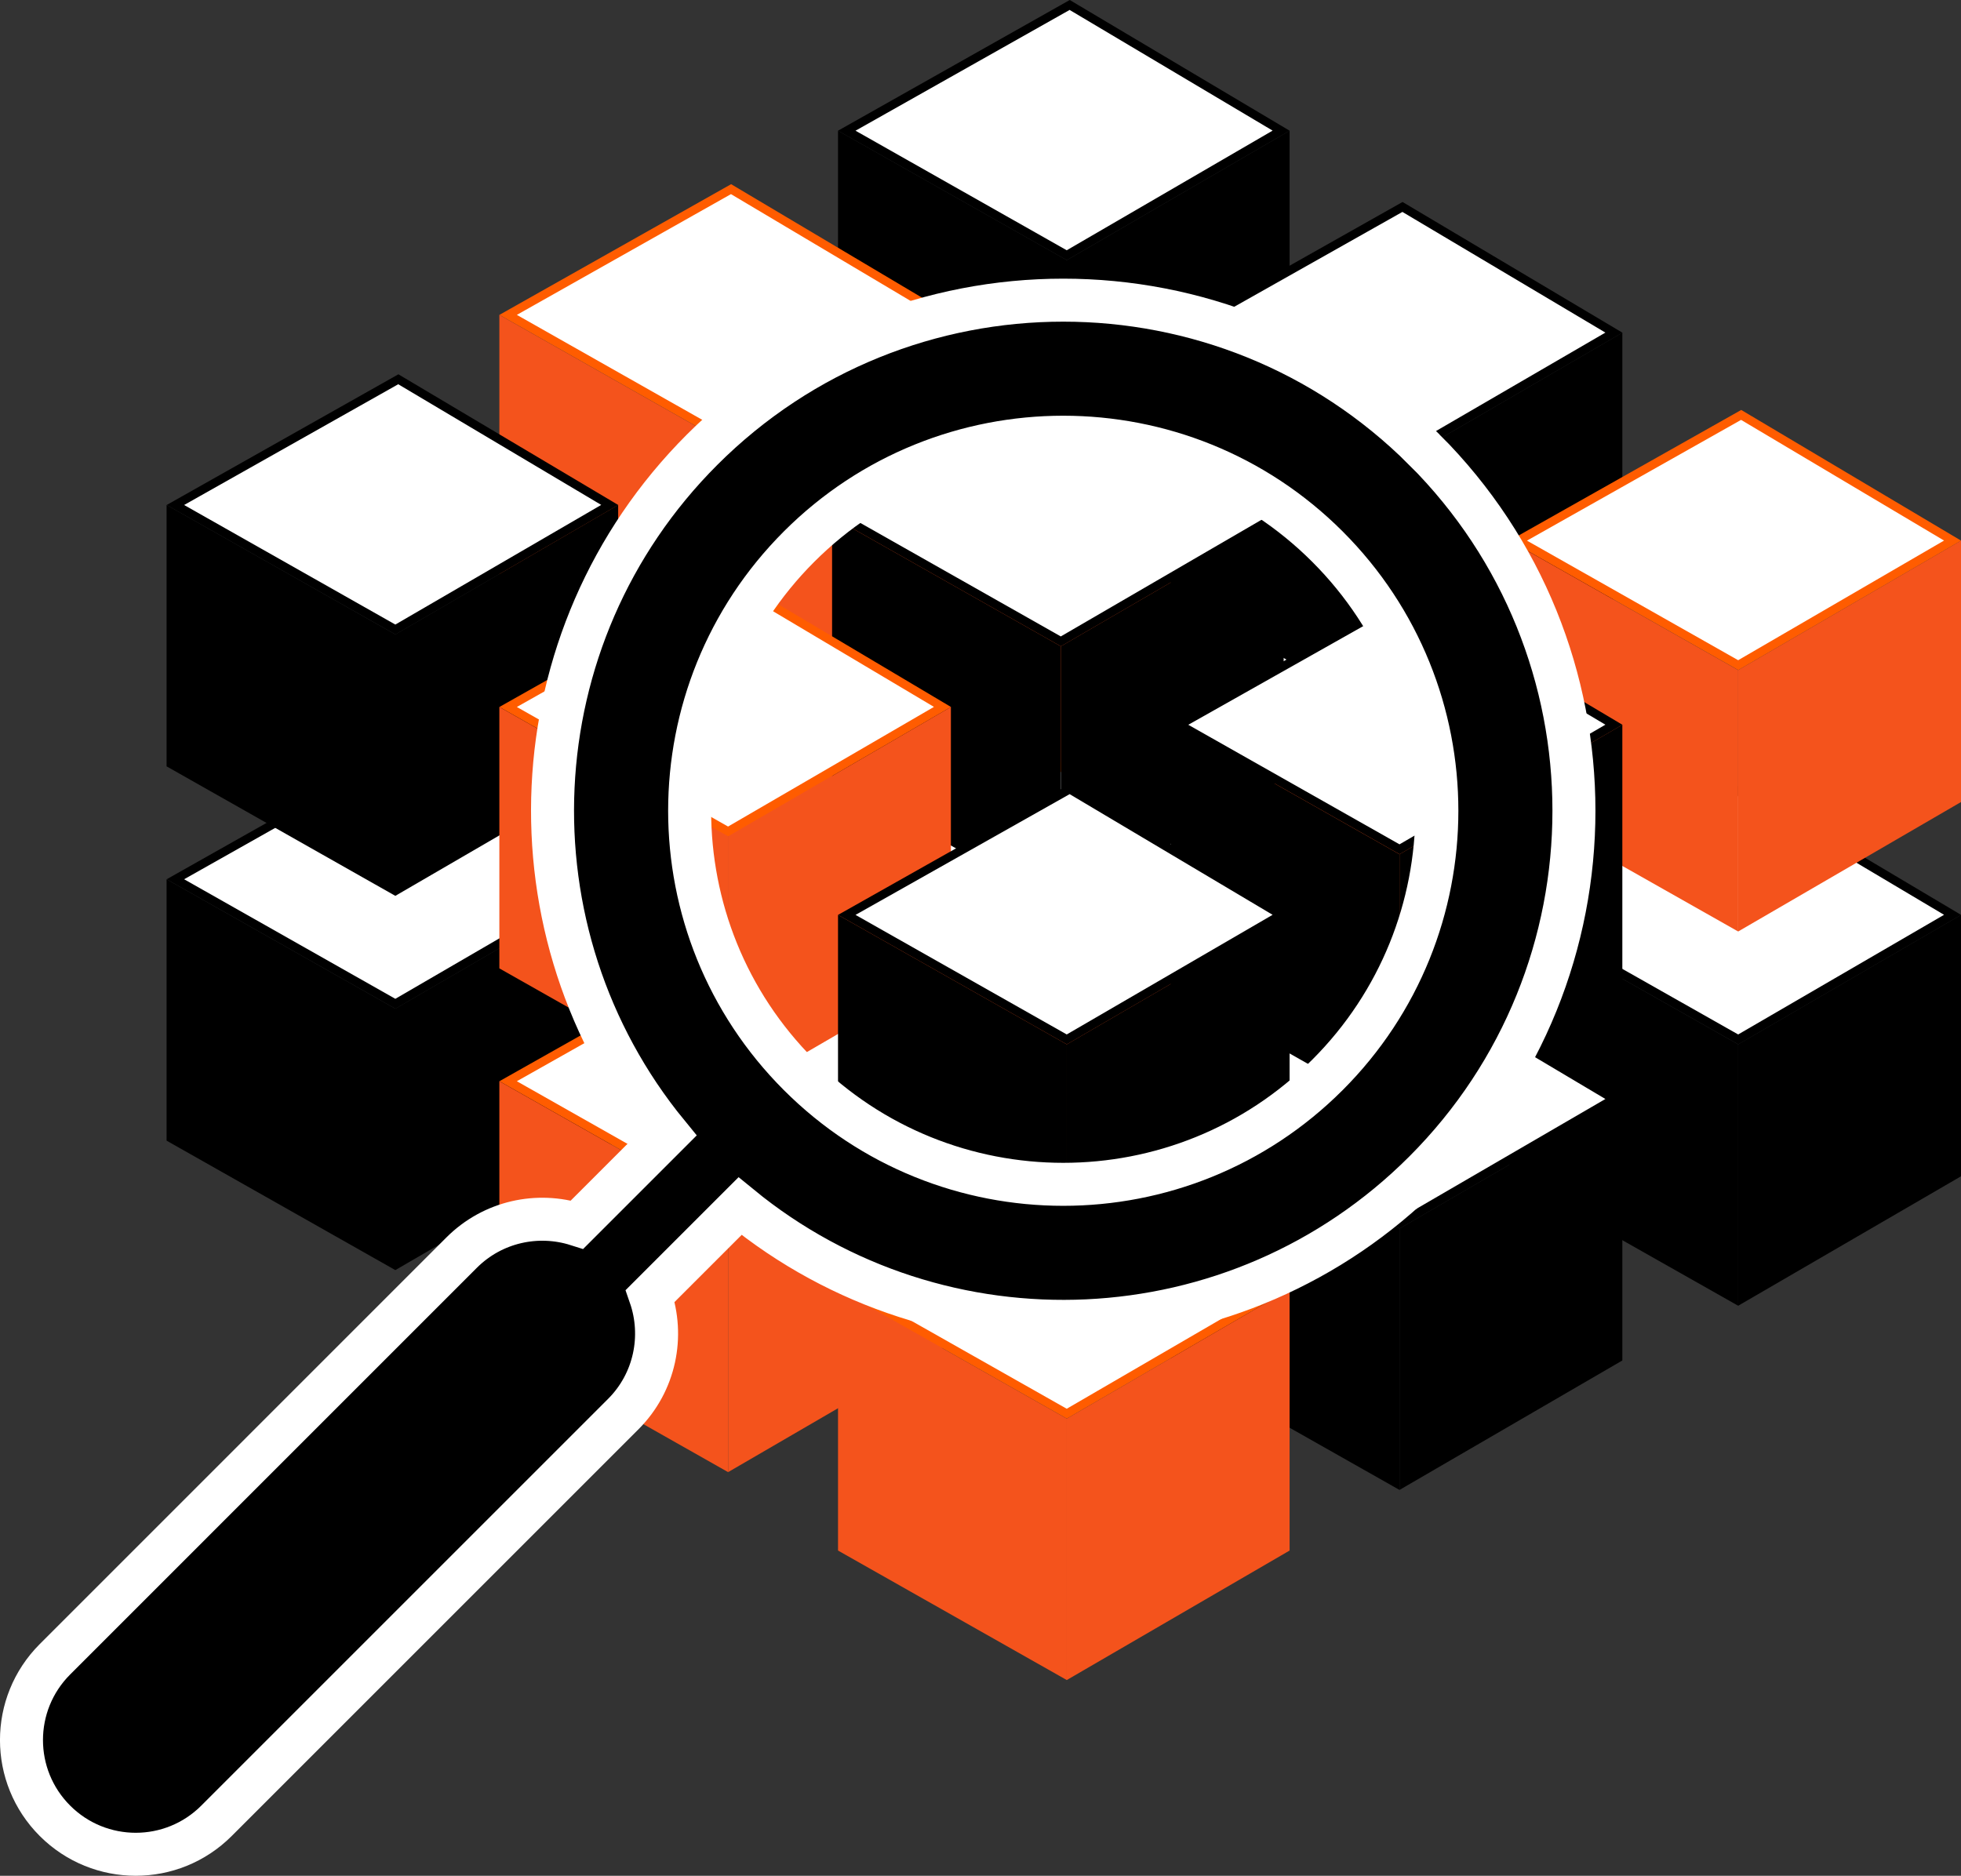
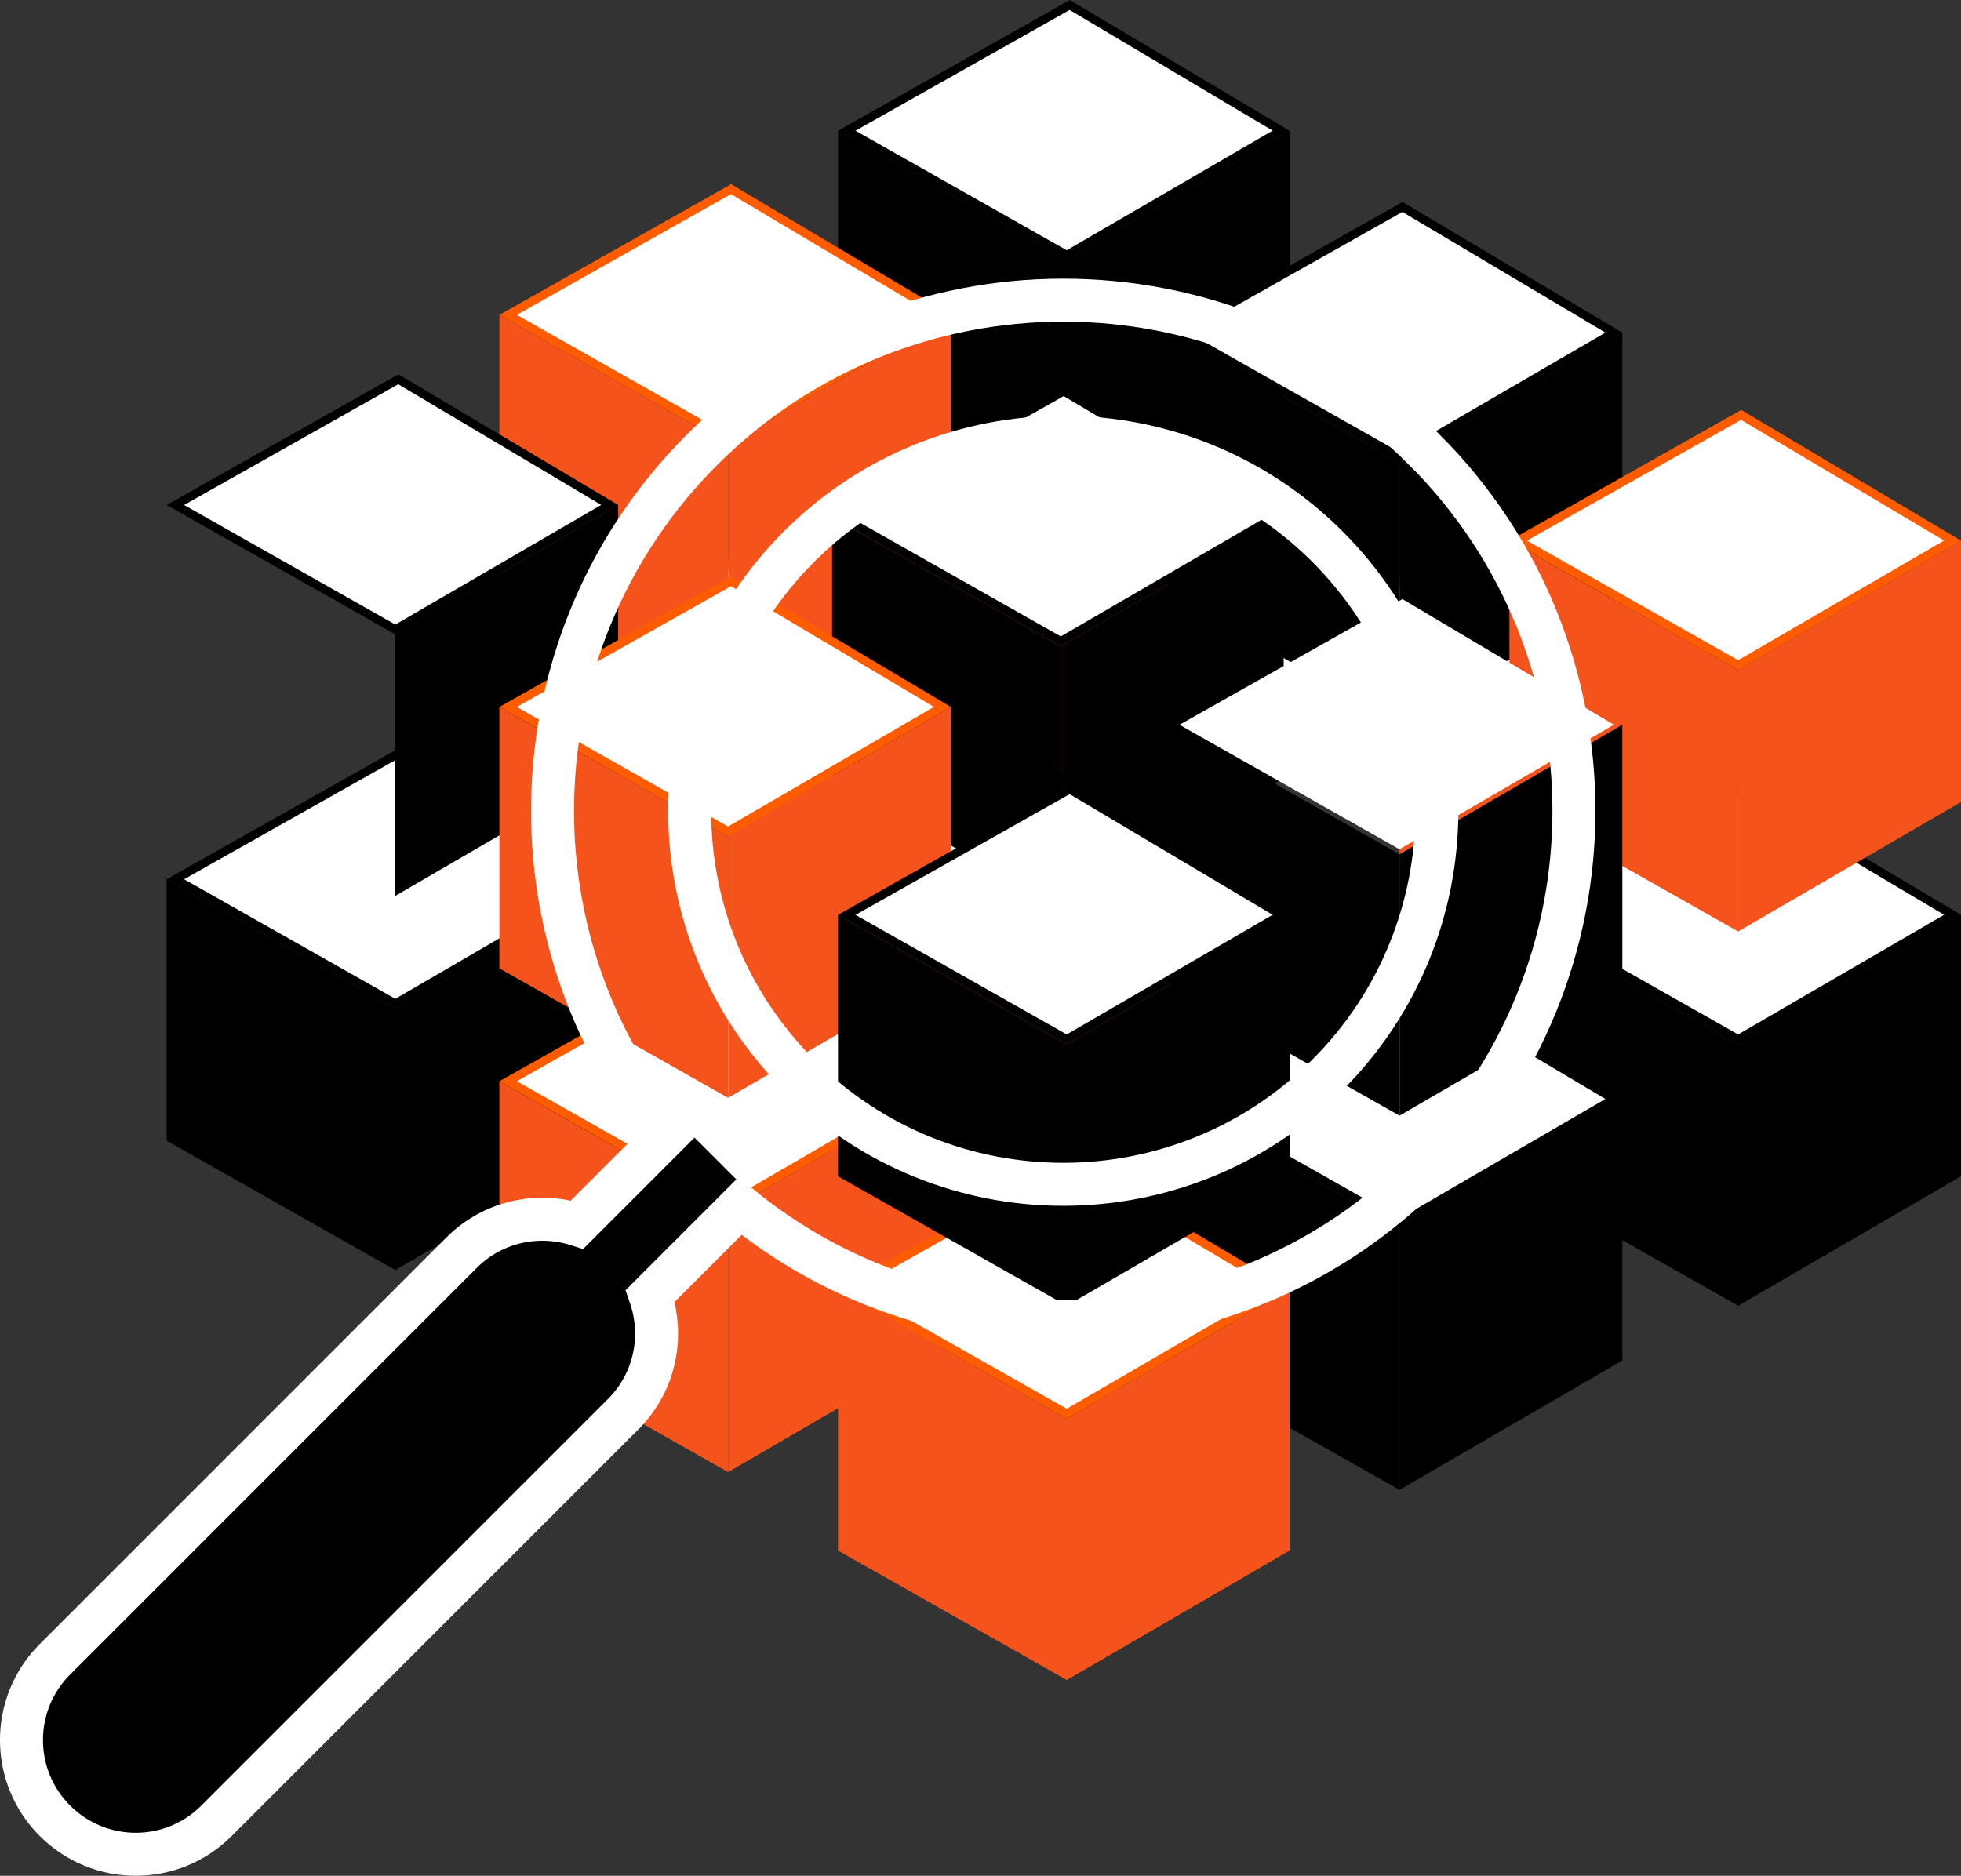
<svg xmlns="http://www.w3.org/2000/svg" id="Layer_2" data-name="Layer 2" viewBox="0 0 456.05 436.3">
  <rect x="0" y="0" width="456.05" height="436.3" fill="#333333" stroke="none" />
  <defs>
    <style>
      .cls-1 {
        fill: none;
        stroke: #fff;
        stroke-miterlimit: 10;
        stroke-width: 10px;
      }

      .cls-2, .cls-3, .cls-4, .cls-5 {
        stroke-width: 0px;
      }

      .cls-3 {
        fill: #ff5c00;
      }

      .cls-4 {
        fill: #f4531c;
      }

      .cls-5 {
        fill: #fff;
      }
    </style>
  </defs>
  <g id="Layer_1-2" data-name="Layer 1">
    <g>
      <g>
        <g>
          <g>
            <g>
              <polygon class="cls-5" points="196.92 117.46 248.77 88.21 297.93 117.44 248.08 146.42 196.92 117.46" />
              <path class="cls-3" d="m248.75,89.37l47.21,28.07-47.88,27.83-49.12-27.81,49.8-28.09m.03-2.31l-53.89,30.4,53.2,30.11,51.82-30.11-51.13-30.4h0Z" />
            </g>
            <polygon class="cls-4" points="194.89 117.45 194.89 178.25 248.09 208.37 248.09 147.57 194.89 117.45" />
            <polygon class="cls-4" points="299.91 117.45 299.91 178.25 248.09 208.37 248.09 147.57 299.91 117.45" />
          </g>
          <g>
            <g>
              <polygon class="cls-5" points="274.3 164.44 326.15 135.19 375.32 164.43 325.46 193.4 274.3 164.44" />
              <path class="cls-3" d="m326.14,136.35l47.21,28.07-47.88,27.83-49.12-27.81,49.8-28.09m.03-2.31l-53.89,30.4,53.2,30.11,51.82-30.11-51.13-30.4h0Z" />
            </g>
-             <polygon class="cls-4" points="272.27 164.44 272.27 225.24 325.47 255.35 325.47 194.55 272.27 164.44" />
            <polygon class="cls-4" points="377.29 164.44 377.29 225.24 325.47 255.35 325.47 194.55 377.29 164.44" />
          </g>
          <g>
            <g>
              <polygon class="cls-5" points="353.07 212.8 404.91 183.56 454.08 212.79 404.23 241.76 353.07 212.8" />
              <path class="cls-2" d="m404.9,184.71l47.21,28.07-47.88,27.83-49.12-27.81,49.8-28.09m.03-2.31l-53.89,30.4,53.2,30.11,51.82-30.11-51.13-30.4h0Z" />
            </g>
            <polygon class="cls-2" points="351.03 212.8 351.03 273.6 404.23 303.71 404.23 242.91 351.03 212.8" />
            <polygon class="cls-2" points="456.05 212.8 456.05 273.6 404.23 303.71 404.23 242.91 456.05 212.8" />
          </g>
        </g>
        <g>
          <g>
            <g>
              <polygon class="cls-5" points="196.92 30.4 248.77 1.16 297.93 30.39 248.08 59.36 196.92 30.4" />
              <path class="cls-2" d="m248.75,2.31l47.21,28.07-47.88,27.83-49.12-27.81L248.75,2.31m.03-2.31l-53.89,30.4,53.2,30.11,51.82-30.11L248.78,0h0Z" />
            </g>
            <polygon class="cls-2" points="194.89 30.4 194.89 91.2 248.09 121.31 248.09 60.51 194.89 30.4" />
            <polygon class="cls-2" points="299.91 30.4 299.91 91.2 248.09 121.31 248.09 60.51 299.91 30.4" />
          </g>
          <g>
            <g>
              <polygon class="cls-5" points="274.3 77.38 326.15 48.14 375.32 77.37 325.46 106.34 274.3 77.38" />
              <path class="cls-2" d="m326.14,49.29l47.21,28.07-47.88,27.83-49.12-27.81,49.8-28.09m.03-2.31l-53.89,30.4,53.2,30.11,51.82-30.11-51.13-30.4h0Z" />
            </g>
            <polygon class="cls-2" points="272.27 77.38 272.27 138.18 325.47 168.3 325.47 107.5 272.27 77.38" />
            <polygon class="cls-2" points="377.29 77.38 377.29 138.18 325.47 168.3 325.47 107.5 377.29 77.38" />
          </g>
          <g>
            <g>
              <polygon class="cls-5" points="353.07 125.75 404.91 96.5 454.08 125.74 404.23 154.71 353.07 125.75" />
              <path class="cls-3" d="m404.9,97.66l47.21,28.07-47.88,27.83-49.12-27.81,49.8-28.09m.03-2.31l-53.89,30.4,53.2,30.11,51.82-30.11-51.13-30.4h0Z" />
            </g>
            <polygon class="cls-4" points="351.03 125.75 351.03 186.55 404.23 216.66 404.23 155.86 351.03 125.75" />
            <polygon class="cls-4" points="456.05 125.75 456.05 186.55 404.23 216.66 404.23 155.86 456.05 125.75" />
          </g>
        </g>
        <g>
          <g>
            <g>
              <polygon class="cls-5" points="118.16 160.29 170 131.05 219.17 160.28 169.32 189.25 118.16 160.29" />
              <path class="cls-3" d="m169.99,132.2l47.21,28.07-47.88,27.83-49.12-27.81,49.8-28.09m.03-2.31l-53.89,30.4,53.2,30.11,51.82-30.11-51.13-30.4h0Z" />
            </g>
-             <polygon class="cls-4" points="116.13 160.29 116.13 221.09 169.33 251.21 169.33 190.41 116.13 160.29" />
            <polygon class="cls-4" points="221.14 160.29 221.14 221.09 169.33 251.21 169.33 190.41 221.14 160.29" />
          </g>
          <g>
            <g>
              <polygon class="cls-5" points="195.54 207.27 247.38 178.03 296.55 207.26 246.7 236.23 195.54 207.27" />
              <path class="cls-3" d="m247.37,179.18l47.21,28.07-47.88,27.83-49.12-27.81,49.8-28.09m.03-2.31l-53.89,30.4,53.2,30.11,51.82-30.11-51.13-30.4h0Z" />
            </g>
            <polygon class="cls-4" points="193.51 207.27 193.51 268.07 246.71 298.19 246.71 237.39 193.51 207.27" />
            <polygon class="cls-4" points="298.53 207.27 298.53 268.07 246.71 298.19 246.71 237.39 298.53 207.27" />
          </g>
          <g>
            <g>
              <polygon class="cls-5" points="274.3 255.64 326.15 226.39 375.32 255.63 325.46 284.6 274.3 255.64" />
              <path class="cls-2" d="m326.14,227.55l47.21,28.07-47.88,27.83-49.12-27.81,49.8-28.09m.03-2.31l-53.89,30.4,53.2,30.11,51.82-30.11-51.13-30.4h0Z" />
            </g>
            <polygon class="cls-2" points="272.27 255.64 272.27 316.44 325.47 346.55 325.47 285.75 272.27 255.64" />
            <polygon class="cls-2" points="377.29 255.64 377.29 316.44 325.47 346.55 325.47 285.75 377.29 255.64" />
          </g>
        </g>
        <g>
          <g>
            <g>
              <polygon class="cls-5" points="118.16 73.24 170 43.99 219.17 73.23 169.32 102.2 118.16 73.24" />
              <path class="cls-3" d="m169.99,45.15l47.21,28.07-47.88,27.83-49.12-27.81,49.8-28.09m.03-2.31l-53.89,30.4,53.2,30.11,51.82-30.11-51.13-30.4h0Z" />
            </g>
            <polygon class="cls-4" points="116.13 73.24 116.13 134.04 169.33 164.15 169.33 103.35 116.13 73.24" />
            <polygon class="cls-4" points="221.14 73.24 221.14 134.04 169.33 164.15 169.33 103.35 221.14 73.24" />
          </g>
          <g>
            <g>
              <polygon class="cls-5" points="195.54 120.22 247.38 90.97 296.55 120.21 246.7 149.18 195.54 120.22" />
              <path class="cls-2" d="m247.37,92.13l47.21,28.07-47.88,27.83-49.12-27.81,49.8-28.09m.03-2.31l-53.89,30.4,53.2,30.11,51.82-30.11-51.13-30.4h0Z" />
            </g>
            <polygon class="cls-2" points="193.51 120.22 193.51 181.02 246.71 211.13 246.71 150.33 193.51 120.22" />
            <polygon class="cls-2" points="298.53 120.22 298.53 181.02 246.71 211.13 246.71 150.33 298.53 120.22" />
          </g>
          <g>
            <g>
              <polygon class="cls-5" points="274.3 168.58 326.15 139.34 375.32 168.57 325.46 197.54 274.3 168.58" />
-               <path class="cls-2" d="m326.14,140.49l47.21,28.07-47.88,27.83-49.12-27.81,49.8-28.09m.03-2.31l-53.89,30.4,53.2,30.11,51.82-30.11-51.13-30.4h0Z" />
            </g>
            <polygon class="cls-2" points="272.27 168.58 272.27 229.38 325.47 259.5 325.47 198.7 272.27 168.58" />
            <polygon class="cls-2" points="377.29 168.58 377.29 229.38 325.47 259.5 325.47 198.7 377.29 168.58" />
          </g>
        </g>
        <g>
          <g>
            <g>
              <polygon class="cls-5" points="40.78 204.51 92.62 175.27 141.79 204.5 91.94 233.47 40.78 204.51" />
              <path class="cls-2" d="m92.61,176.42l47.21,28.07-47.88,27.83-49.12-27.81,49.8-28.09m.03-2.31l-53.89,30.4,53.2,30.11,51.82-30.11-51.13-30.4h0Z" />
            </g>
            <polygon class="cls-2" points="38.74 204.51 38.74 265.31 91.94 295.42 91.94 234.62 38.74 204.51" />
            <polygon class="cls-2" points="143.76 204.51 143.76 265.31 91.94 295.42 91.94 234.62 143.76 204.51" />
          </g>
          <g>
            <g>
              <polygon class="cls-5" points="118.16 251.49 170 222.25 219.17 251.48 169.32 280.45 118.16 251.49" />
              <path class="cls-3" d="m169.99,223.4l47.21,28.07-47.88,27.83-49.12-27.81,49.8-28.09m.03-2.31l-53.89,30.4,53.2,30.11,51.82-30.11-51.13-30.4h0Z" />
            </g>
            <polygon class="cls-4" points="116.13 251.49 116.13 312.29 169.33 342.41 169.33 281.61 116.13 251.49" />
            <polygon class="cls-4" points="221.14 251.49 221.14 312.29 169.33 342.41 169.33 281.61 221.14 251.49" />
          </g>
          <g>
            <g>
              <polygon class="cls-5" points="196.92 299.86 248.77 270.61 297.93 299.85 248.08 328.82 196.92 299.86" />
              <path class="cls-3" d="m248.75,271.77l47.21,28.07-47.88,27.83-49.12-27.81,49.8-28.09m.03-2.31l-53.89,30.4,53.2,30.11,51.82-30.11-51.13-30.4h0Z" />
            </g>
            <polygon class="cls-4" points="194.89 299.85 194.89 360.65 248.09 390.77 248.09 329.97 194.89 299.85" />
            <polygon class="cls-4" points="299.91 299.85 299.91 360.65 248.09 390.77 248.09 329.97 299.91 299.85" />
          </g>
        </g>
        <g>
          <g>
            <g>
              <polygon class="cls-5" points="40.78 117.46 92.62 88.21 141.79 117.44 91.94 146.42 40.78 117.46" />
              <path class="cls-2" d="m92.61,89.37l47.21,28.07-47.88,27.83-49.12-27.81,49.8-28.09m.03-2.31l-53.89,30.4,53.2,30.11,51.82-30.11-51.13-30.4h0Z" />
            </g>
-             <polygon class="cls-2" points="38.74 117.45 38.74 178.25 91.94 208.37 91.94 147.57 38.74 117.45" />
            <polygon class="cls-2" points="143.76 117.45 143.76 178.25 91.94 208.37 91.94 147.57 143.76 117.45" />
          </g>
          <g>
            <g>
              <polygon class="cls-5" points="118.16 164.44 170 135.19 219.17 164.43 169.32 193.4 118.16 164.44" />
              <path class="cls-3" d="m169.99,136.35l47.21,28.07-47.88,27.83-49.12-27.81,49.8-28.09m.03-2.31l-53.89,30.4,53.2,30.11,51.82-30.11-51.13-30.4h0Z" />
            </g>
            <polygon class="cls-4" points="116.13 164.44 116.13 225.24 169.33 255.35 169.33 194.55 116.13 164.44" />
            <polygon class="cls-4" points="221.14 164.44 221.14 225.24 169.33 255.35 169.33 194.55 221.14 164.44" />
          </g>
          <g>
            <g>
              <polygon class="cls-5" points="196.92 212.8 248.77 183.56 297.93 212.79 248.08 241.76 196.92 212.8" />
              <path class="cls-2" d="m248.75,184.71l47.21,28.07-47.88,27.83-49.12-27.81,49.8-28.09m.03-2.31l-53.89,30.4,53.2,30.11,51.82-30.11-51.13-30.4h0Z" />
            </g>
            <polygon class="cls-2" points="194.89 212.8 194.89 273.6 248.09 303.71 248.09 242.91 194.89 212.8" />
            <polygon class="cls-2" points="299.91 212.8 299.91 273.6 248.09 303.71 248.09 242.91 299.91 212.8" />
          </g>
        </g>
      </g>
      <g>
        <rect class="cls-2" x="52.3" y="263.98" width="53.13" height="186.91" rx="21.59" ry="21.59" transform="translate(275.84 48.93) rotate(45)" />
        <rect class="cls-2" x="140.14" y="263.52" width="23.75" height="40.63" transform="translate(245.23 -24.36) rotate(45)" />
-         <path class="cls-2" d="m331.25,104.6c-46.38-46.38-121.58-46.38-167.97,0-46.38,46.38-46.38,121.58,0,167.97,46.38,46.38,121.58,46.38,167.97,0s46.38-121.58,0-167.97Zm-145.42,145.42c-33.93-33.93-33.93-88.95,0-122.88,33.93-33.93,88.95-33.93,122.88,0,33.93,33.93,33.93,88.95,0,122.88-33.93,33.93-88.95,33.93-122.88,0Z" />
      </g>
      <path class="cls-1" d="m331.25,104.6c-46.38-46.38-121.58-46.38-167.97,0-43.55,43.55-46.2,112.5-7.98,159.15l-21.09,21.09c-9.16-2.91-19.58-.75-26.85,6.51L12.78,385.94c-10.38,10.38-10.38,27.2,0,37.57,10.38,10.38,27.2,10.38,37.57,0l94.59-94.59c7.44-7.44,9.51-18.19,6.28-27.5l20.88-20.88c46.65,38.22,115.6,35.57,159.15-7.98,46.38-46.38,46.38-121.58,0-167.97Zm-22.54,145.42c-33.93,33.93-88.95,33.93-122.88,0-33.93-33.93-33.93-88.95,0-122.88,33.93-33.93,88.95-33.93,122.88,0,33.93,33.93,33.93,88.95,0,122.88Z" />
    </g>
  </g>
</svg>